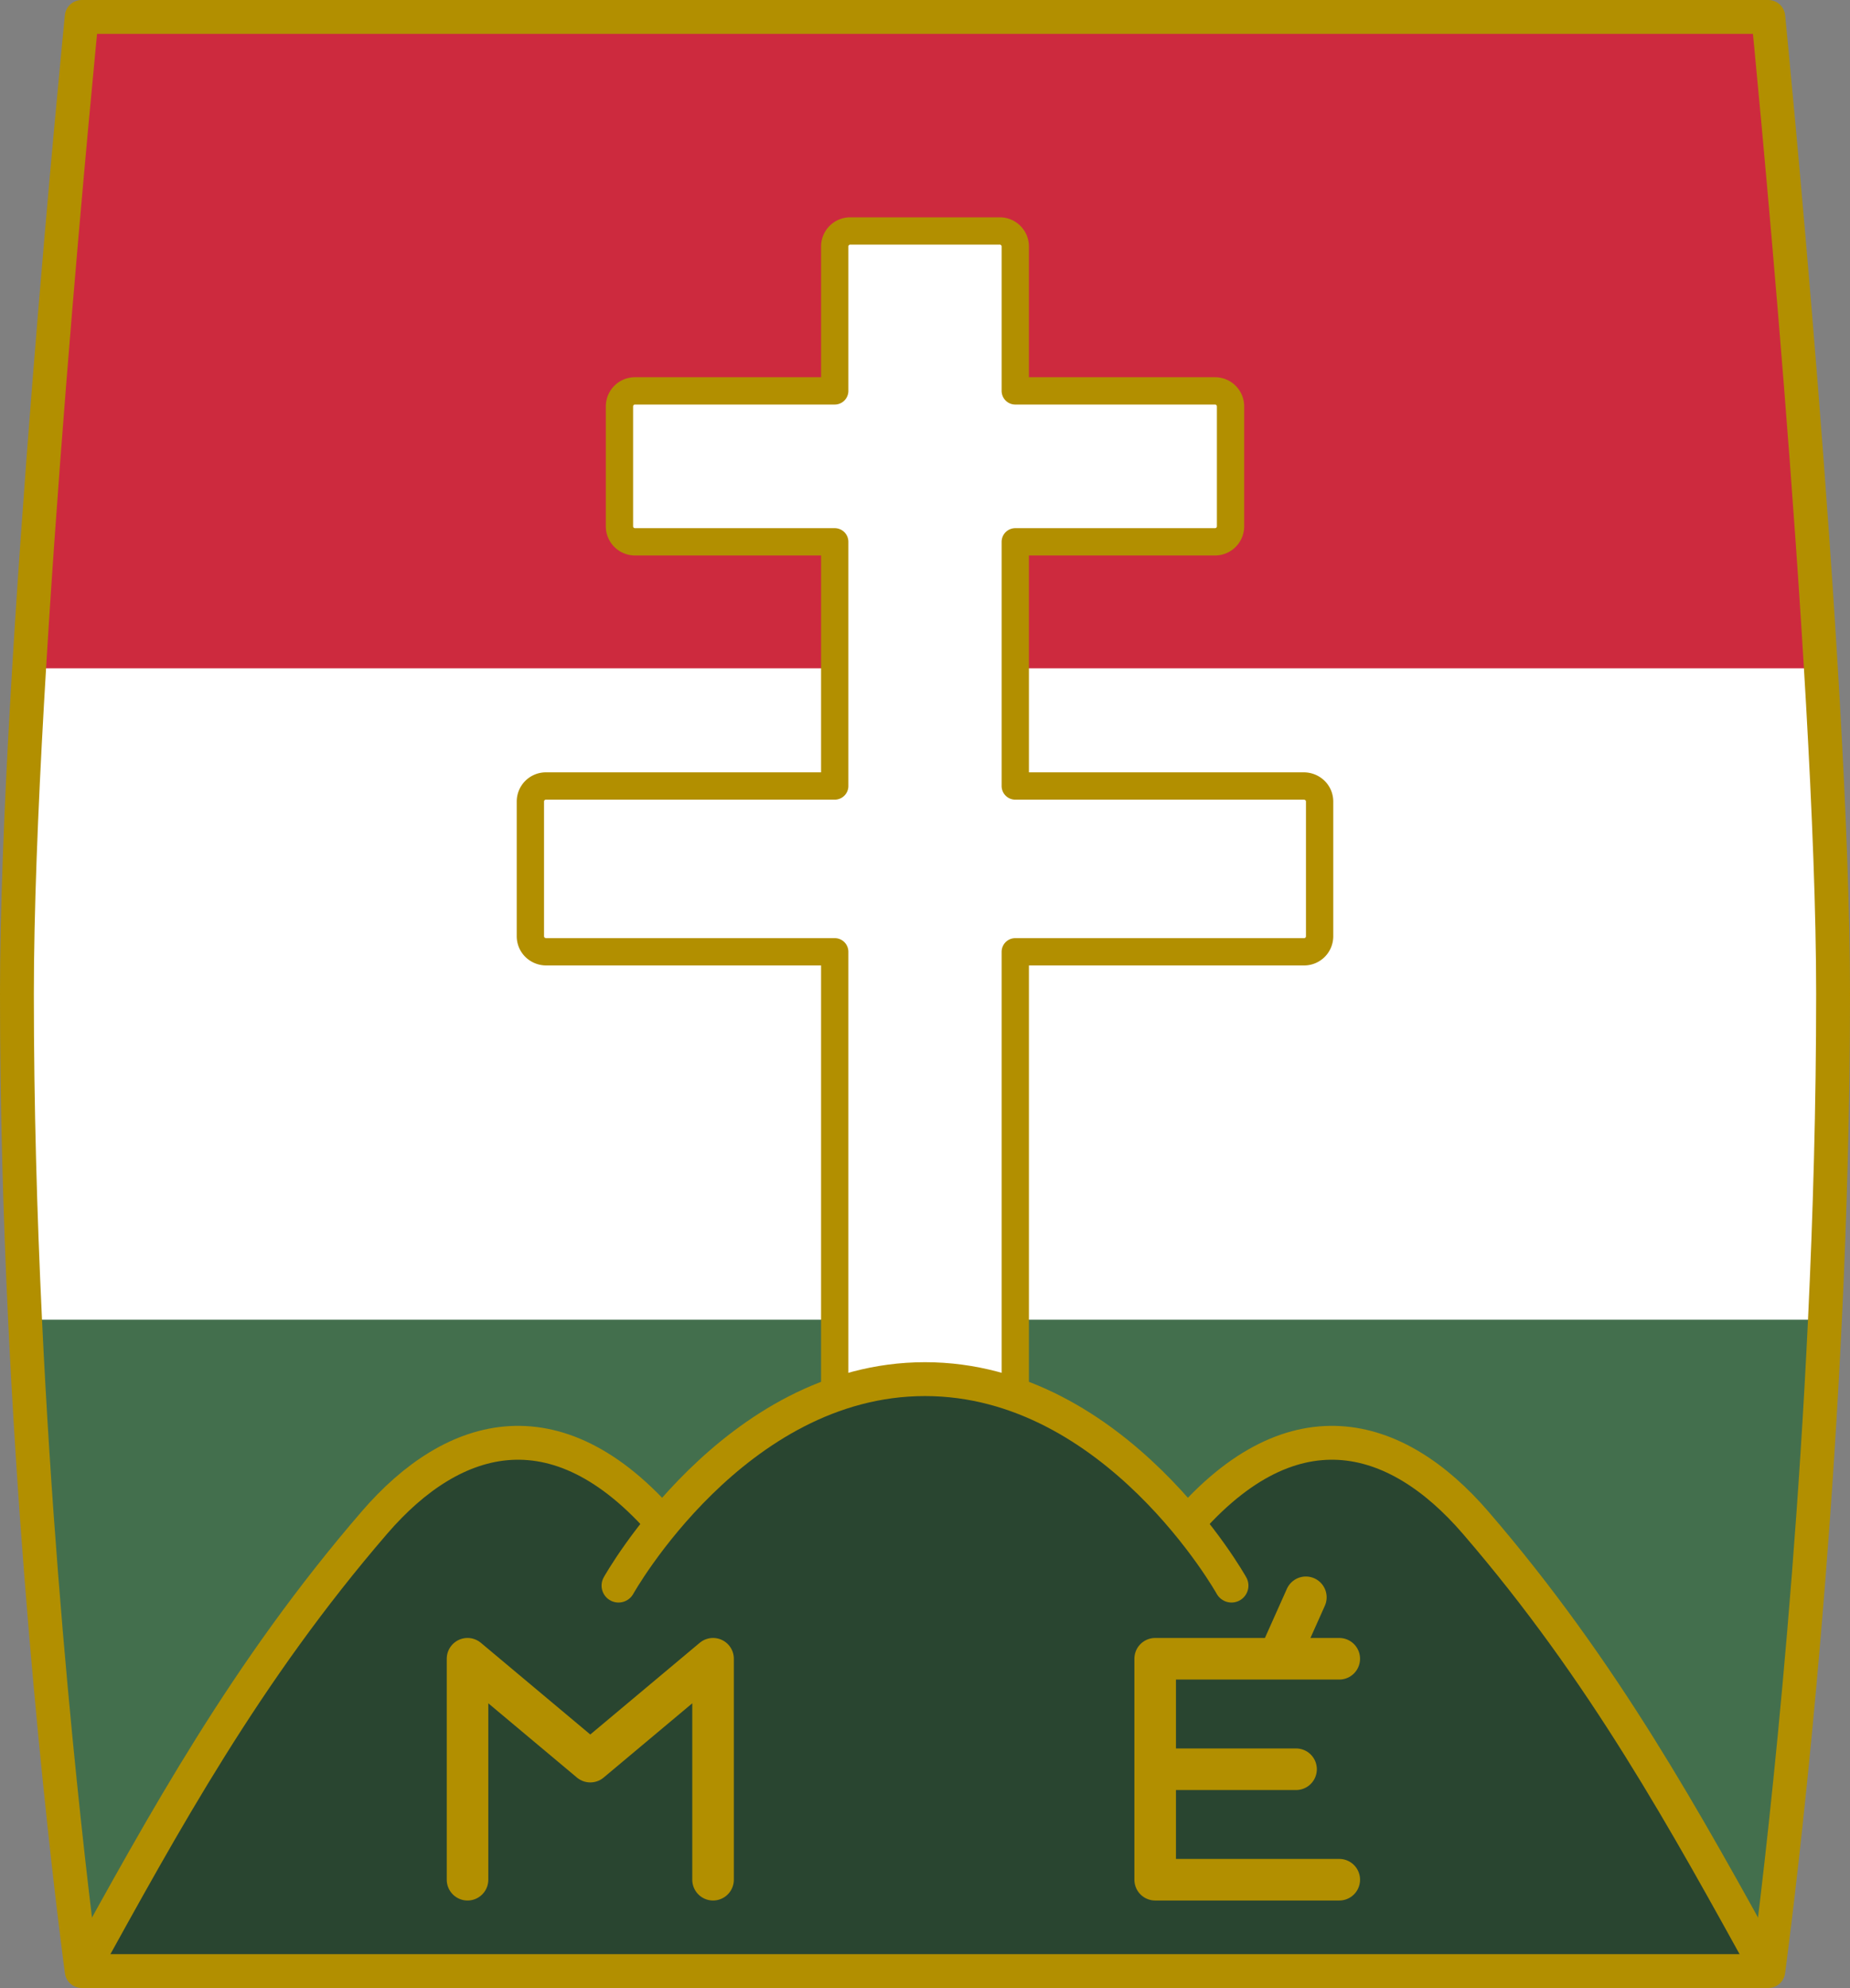
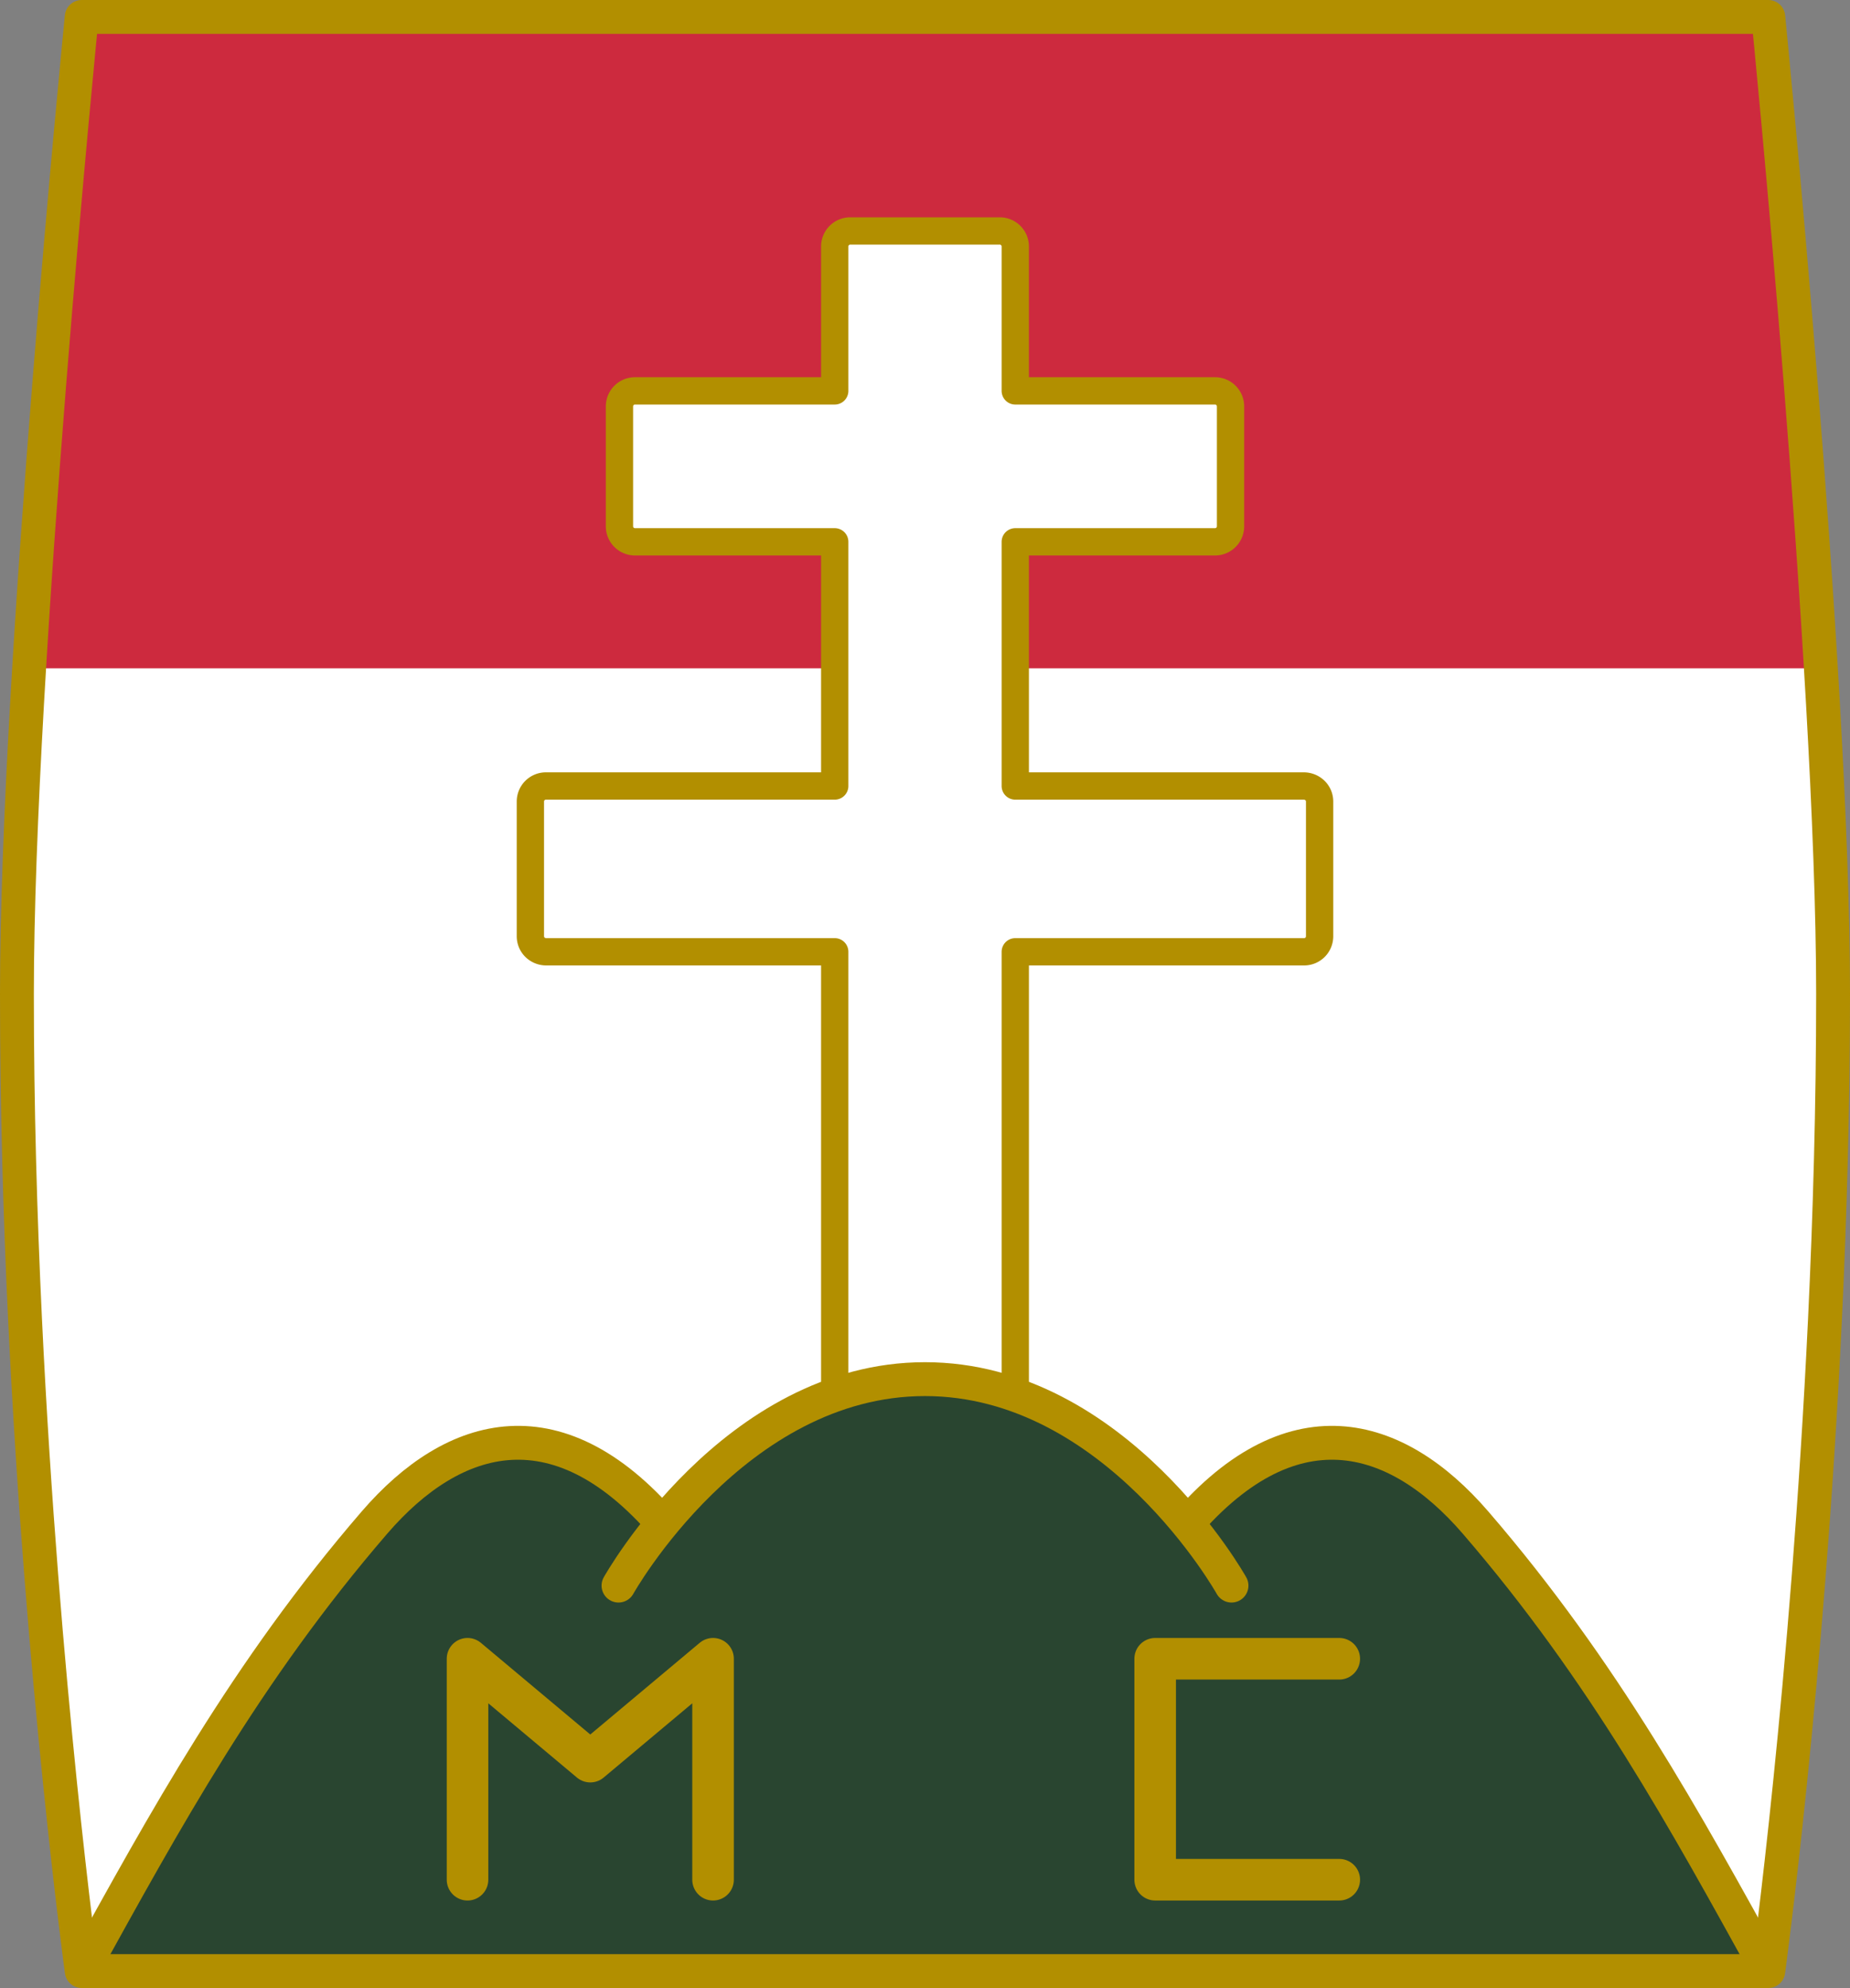
<svg xmlns="http://www.w3.org/2000/svg" width="600" height="644.4">
  <rect width="100%" height="100%" fill="#808080" stroke="none" />
  <path d="M26.501 5.492S5.49 216.376 5.49 322.202c0 36.202 1.032 71.912 2.638 105.57 5.643 118.225 18.374 211.14 18.374 211.14H573.5s12.731-92.915 18.374-211.14c1.606-33.658 2.638-69.368 2.638-105.57 0-105.826-21.012-316.71-21.012-316.71z" fill="#fff" />
-   <path d="M8.127 427.772c5.643 118.225 18.374 211.14 18.374 211.14H573.5s12.731-92.915 18.374-211.14z" fill="#436f4d" />
  <path d="M8.127 216.632C13.77 98.406 26.501 5.492 26.501 5.492H573.5s12.731 92.914 18.374 211.14z" fill="#cd2a3e" />
  <path d="M275.76 74.867a5.029 5.029 0 0 0-5.04 5.039v46.796h-64.775a5.027 5.027 0 0 0-5.039 5.039v38.849a5.027 5.027 0 0 0 5.04 5.038h64.774v79.15h-93.664a5.027 5.027 0 0 0-5.039 5.038v43.664c0 2.792 2.248 4.977 5.039 5.039h93.664V450.98a5.029 5.029 0 0 0 5.04 5.038h48.477a5.029 5.029 0 0 0 5.041-5.039V308.52h93.664a5.029 5.029 0 0 0 5.04-5.039v-43.664c0-2.791-2.249-4.977-5.04-5.038h-93.664v-79.15h64.775a5.029 5.029 0 0 0 5.04-5.038v-38.85a5.029 5.029 0 0 0-5.04-5.038h-64.775V79.906a5.029 5.029 0 0 0-5.04-5.039z" fill="#fff" stroke="#b28f00" stroke-linecap="round" stroke-linejoin="round" stroke-width="8.852" />
  <path d="M300 444.836c-29.78 0-65.832 24.982-85.01 49.039-34.94-40.012-68.502-29.355-93.514-.373-41.831 48.47-68.16 96.94-94.976 145.41h546.998c-26.815-48.47-53.145-96.94-94.975-145.41-25.013-28.982-58.572-39.64-93.512.373-19.179-24.057-55.23-49.039-85.01-49.039z" fill="#294530" />
  <g fill="none" stroke="#b28f00" stroke-width="10.978">
    <path d="M26.501 638.911c26.815-48.47 53.144-96.939 94.975-145.408 25.58-29.639 60.098-40.113 95.89 3.17" />
    <path d="M200.594 513.966s37.415-66.927 99.406-66.927c61.99 0 99.406 66.927 99.406 66.927" stroke-linecap="round" />
    <path d="M573.499 638.911c-26.815-48.47-53.144-96.939-94.975-145.408-25.58-29.639-60.098-40.113-95.89 3.17" />
  </g>
  <g fill="none" stroke="#b28f00" stroke-linecap="round" stroke-width="14">
    <path d="M434.356 609.3H374.65v-71.621h59.705" stroke-linejoin="round" stroke-width="13.482" />
-     <path d="M376.25 573.489h44.092M423.522 517.757l-8.135 18.192" stroke-width="13.482" />
  </g>
  <path d="M151.63 609.3v-71.621l39.815 33.343 39.816-33.343V609.3" fill="none" stroke="#b28f00" stroke-linecap="round" stroke-linejoin="round" stroke-width="13.482" />
  <path d="M26.501 5.492S5.49 216.376 5.49 322.202c0 36.202 1.032 71.912 2.638 105.57 5.643 118.225 18.374 211.14 18.374 211.14H573.5s12.731-92.915 18.374-211.14c1.606-33.658 2.638-69.368 2.638-105.57 0-105.826-21.012-316.71-21.012-316.71z" fill="none" stroke="#b28f00" stroke-linejoin="round" stroke-width="10.978" />
</svg>